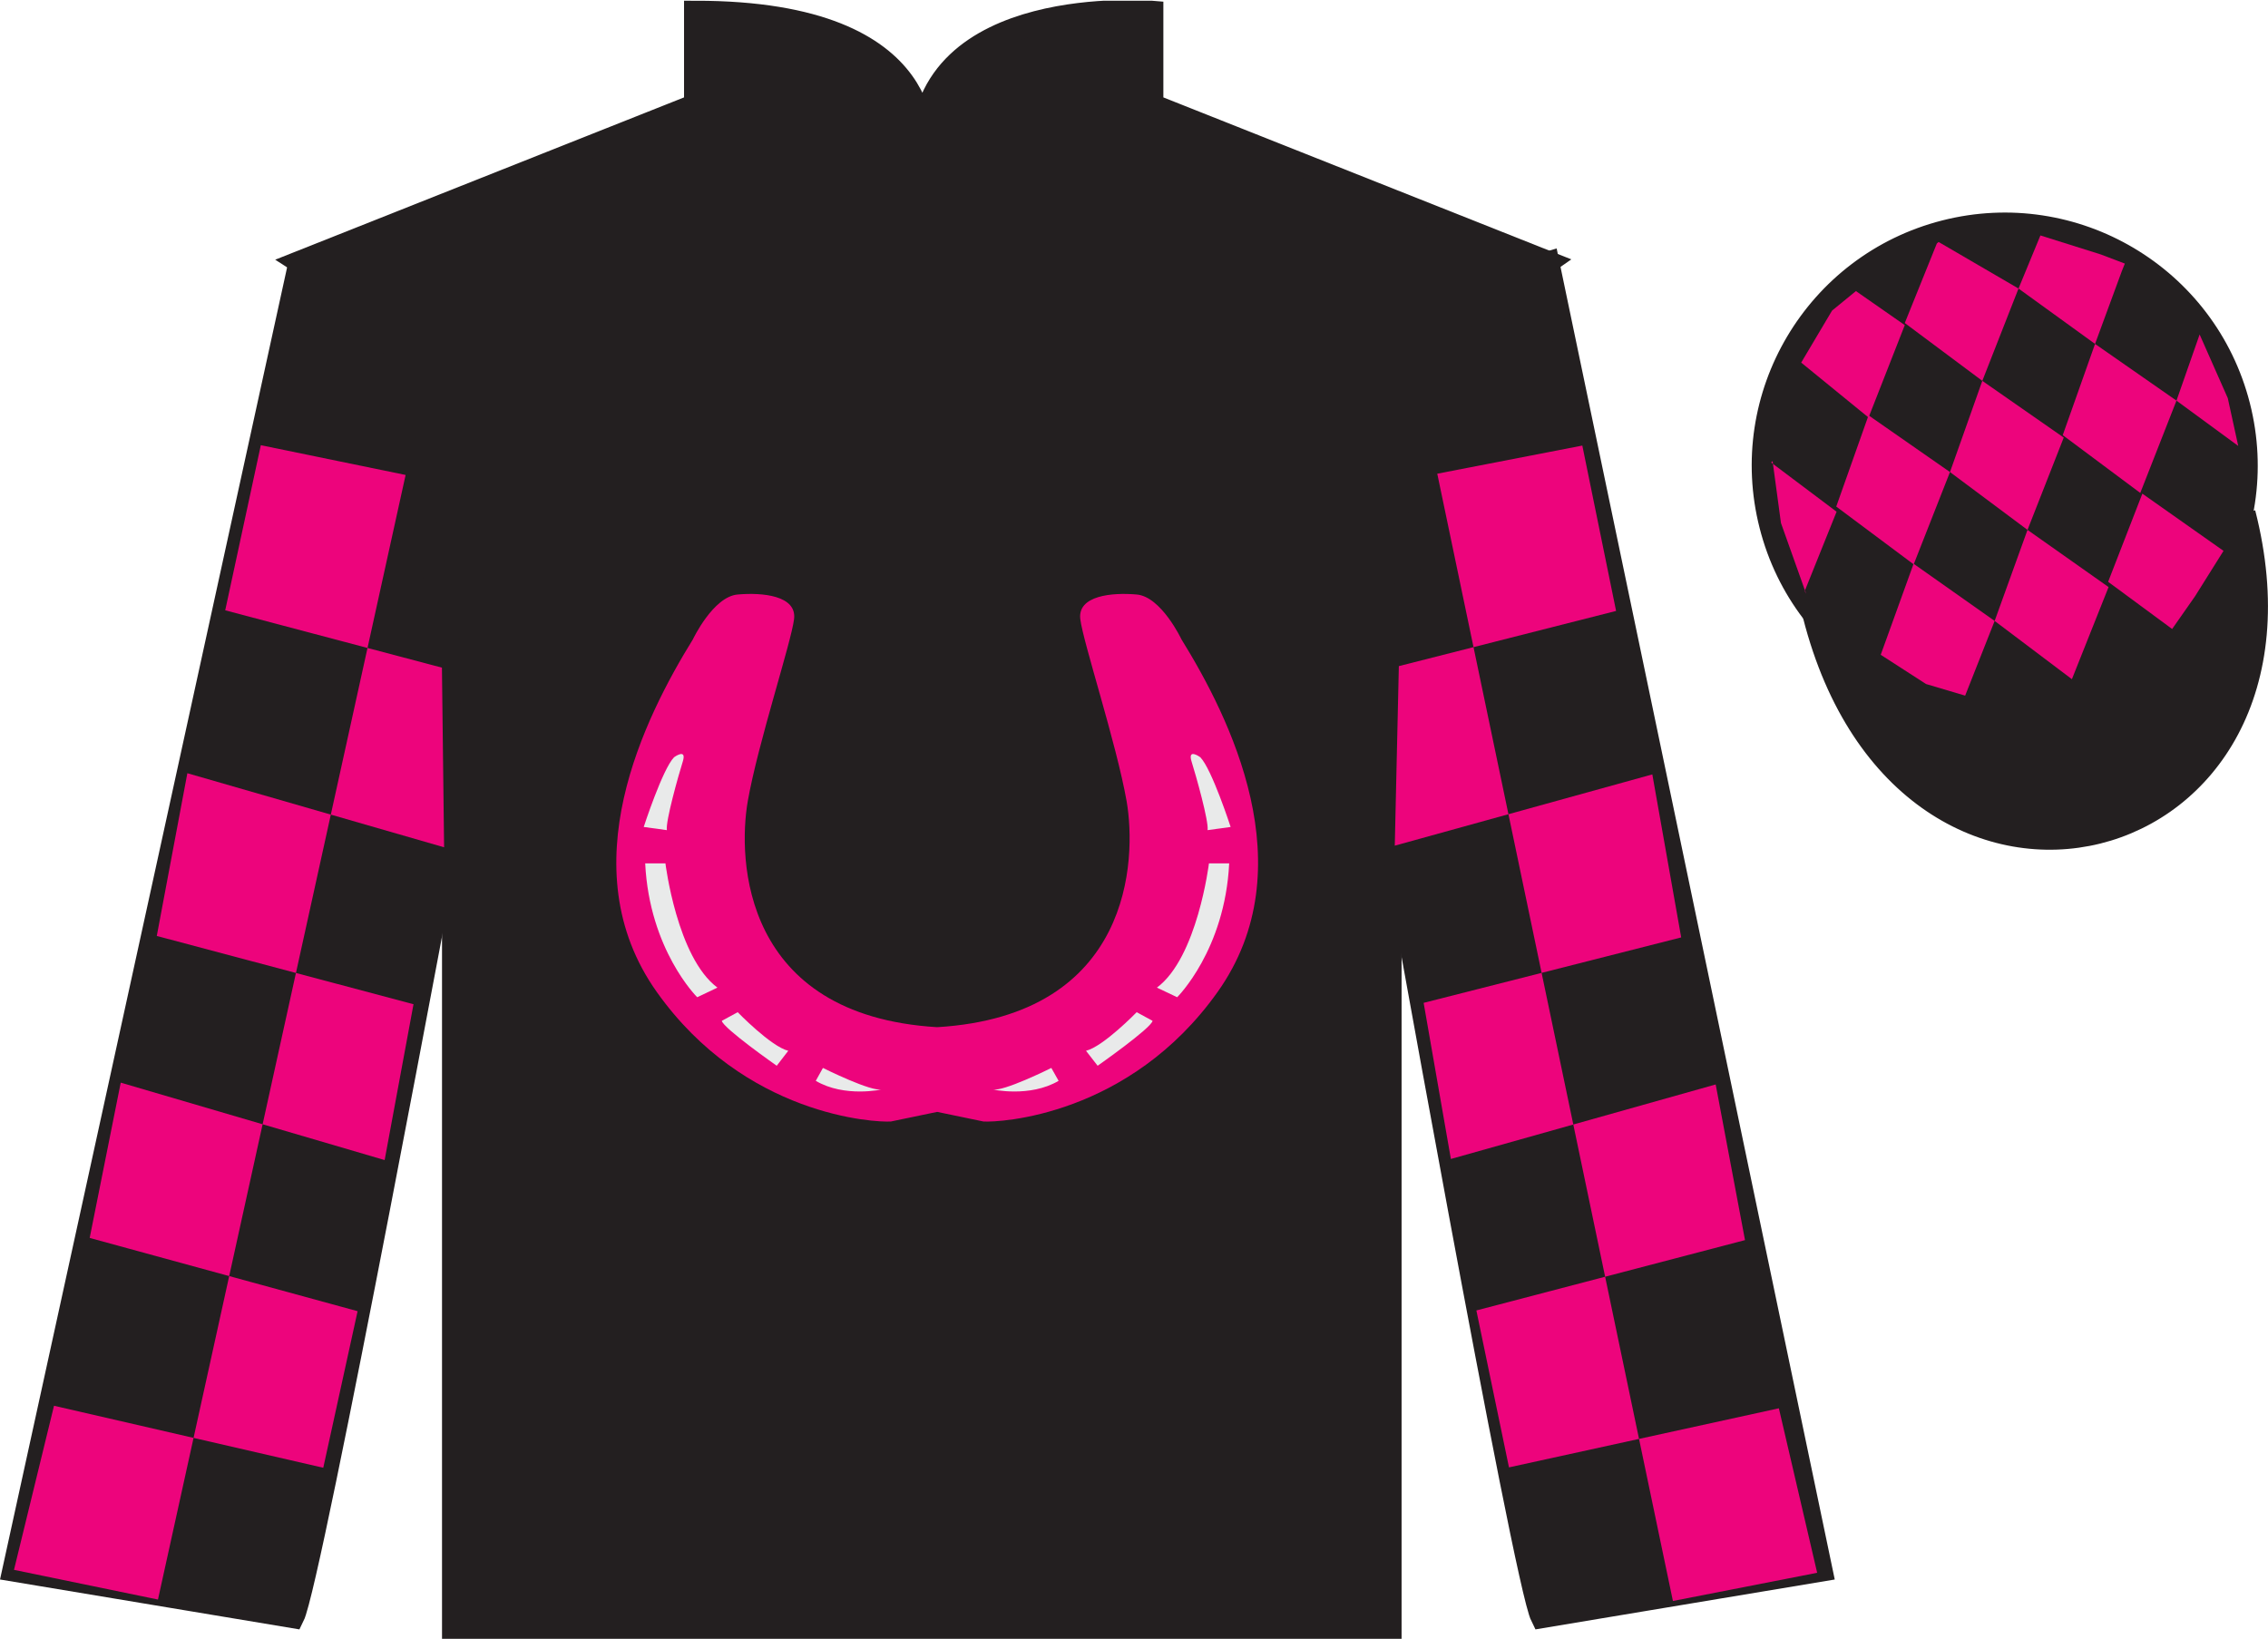
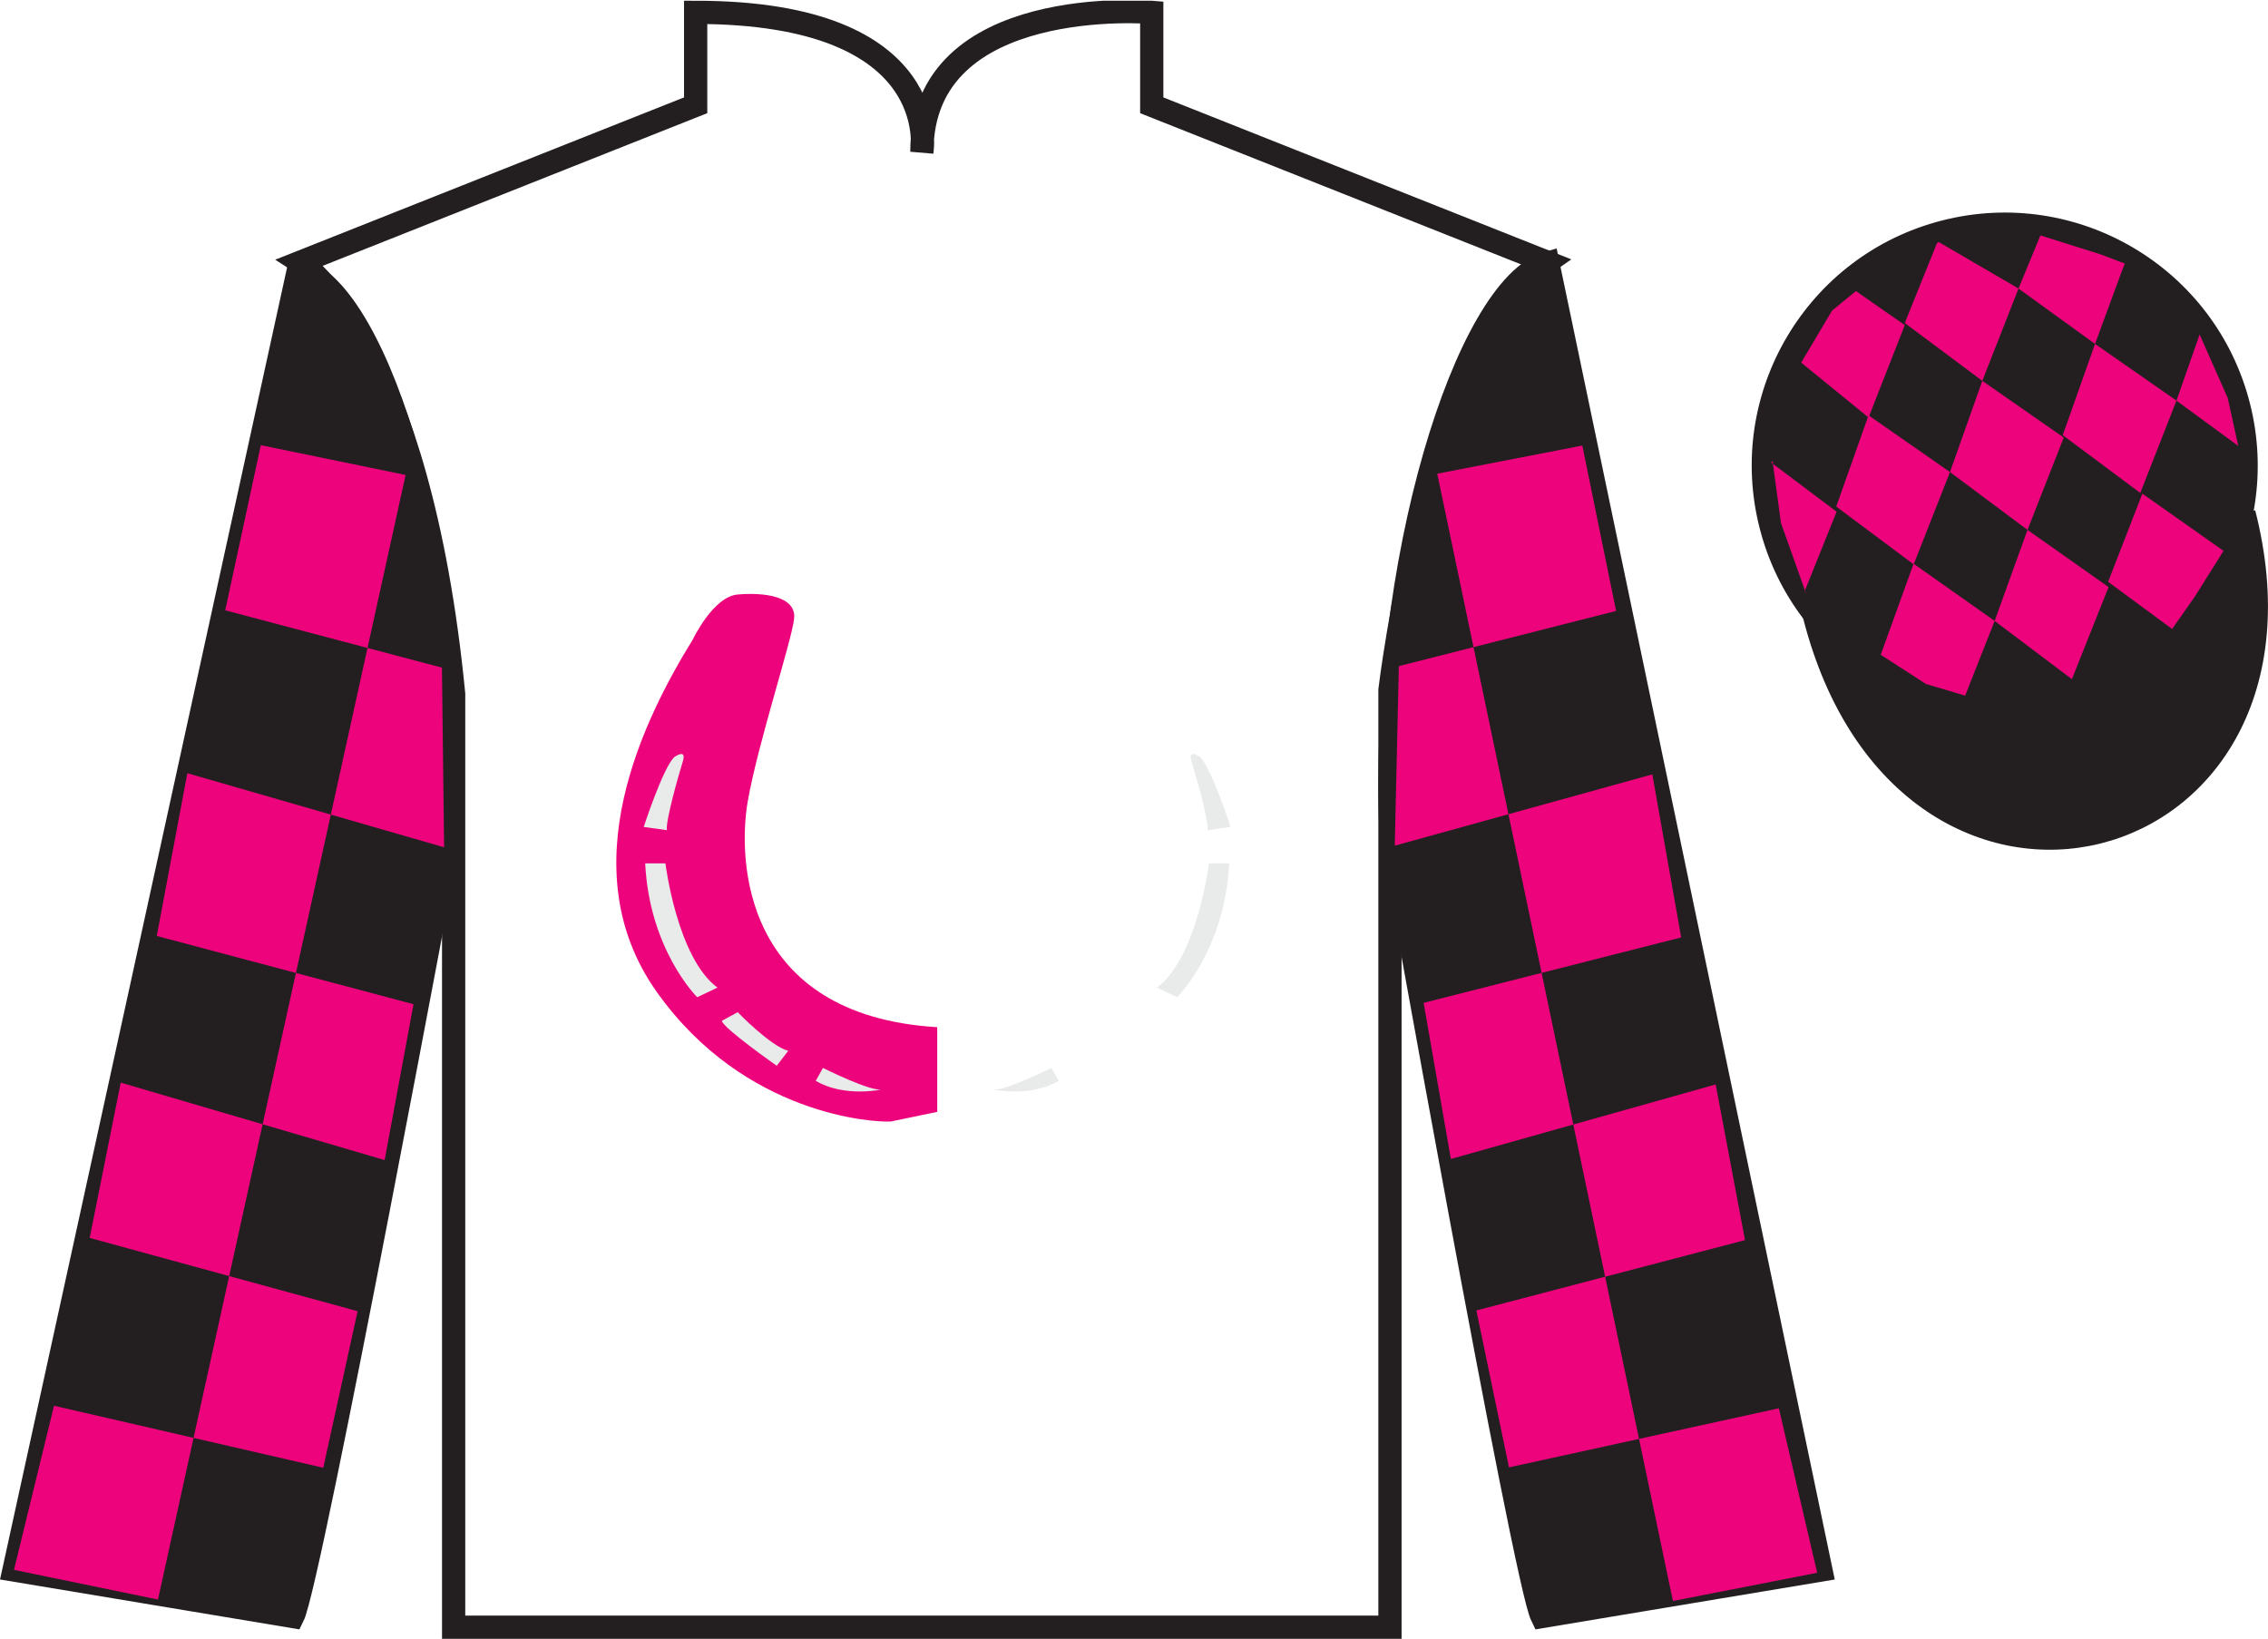
<svg xmlns="http://www.w3.org/2000/svg" width="97.59pt" height="70.53pt" viewBox="0 0 97.59 70.53" version="1.1">
  <defs>
    <clipPath id="clip1">
      <path d="M 0 70.531 L 97.59 70.531 L 97.59 0.031 L 0 0.031 L 0 70.531 Z M 0 70.531 " />
    </clipPath>
  </defs>
  <g id="surface0">
    <g clip-path="url(#clip1)" clip-rule="nonzero">
-       <path style=" stroke:none;fill-rule:nonzero;fill:rgb(13.73%,12.16%,12.549%);fill-opacity:1;" d="M 12.934 11.281 C 12.934 11.281 18.02 14.531 19.52 29.863 C 19.52 29.863 19.52 44.863 19.52 70.031 L 59.809 70.031 L 59.809 29.695 C 59.809 29.695 61.602 14.695 66.559 11.281 L 49.559 4.531 L 49.559 0.531 C 49.559 0.531 39.668 -0.305 39.668 6.531 C 39.668 6.531 40.684 0.531 29.934 0.531 L 29.934 4.531 L 12.934 11.281 " />
      <path style="fill:none;stroke-width:10;stroke-linecap:butt;stroke-linejoin:miter;stroke:rgb(13.73%,12.16%,12.549%);stroke-opacity:1;stroke-miterlimit:4;" d="M 129.336 592.487 C 129.336 592.487 180.195 559.987 195.195 406.667 C 195.195 406.667 195.195 256.667 195.195 4.987 L 598.086 4.987 L 598.086 408.347 C 598.086 408.347 616.016 558.347 665.586 592.487 L 495.586 659.987 L 495.586 699.987 C 495.586 699.987 396.68 708.347 396.68 639.987 C 396.68 639.987 406.836 699.987 299.336 699.987 L 299.336 659.987 L 129.336 592.487 Z M 129.336 592.487 " transform="matrix(0.1,0,0,-0.1,0,70.53)" />
      <path style=" stroke:none;fill-rule:nonzero;fill:rgb(13.73%,12.16%,12.549%);fill-opacity:1;" d="M 12.602 69.57 C 13.352 68.07 19.352 35.82 19.352 35.82 C 19.852 24.32 16.352 12.57 12.852 11.57 L 0.602 67.57 L 12.602 69.57 " />
      <path style="fill:none;stroke-width:10;stroke-linecap:butt;stroke-linejoin:miter;stroke:rgb(13.73%,12.16%,12.549%);stroke-opacity:1;stroke-miterlimit:4;" d="M 126.016 9.597 C 133.516 24.597 193.516 347.097 193.516 347.097 C 198.516 462.097 163.516 579.597 128.516 589.597 L 6.016 29.597 L 126.016 9.597 Z M 126.016 9.597 " transform="matrix(0.1,0,0,-0.1,0,70.53)" />
      <path style=" stroke:none;fill-rule:nonzero;fill:rgb(13.73%,12.16%,12.549%);fill-opacity:1;" d="M 78.352 67.57 L 66.602 11.32 C 63.102 12.32 59.352 24.32 59.852 35.82 C 59.852 35.82 65.602 68.07 66.352 69.57 L 78.352 67.57 " />
      <path style="fill:none;stroke-width:10;stroke-linecap:butt;stroke-linejoin:miter;stroke:rgb(13.73%,12.16%,12.549%);stroke-opacity:1;stroke-miterlimit:4;" d="M 783.516 29.597 L 666.016 592.097 C 631.016 582.097 593.516 462.097 598.516 347.097 C 598.516 347.097 656.016 24.597 663.516 9.597 L 783.516 29.597 Z M 783.516 29.597 " transform="matrix(0.1,0,0,-0.1,0,70.53)" />
      <path style="fill-rule:nonzero;fill:rgb(13.73%,12.16%,12.549%);fill-opacity:1;stroke-width:10;stroke-linecap:butt;stroke-linejoin:miter;stroke:rgb(13.73%,12.16%,12.549%);stroke-opacity:1;stroke-miterlimit:4;" d="M 780.703 440.495 C 820.391 284.87 1004.336 332.448 965.547 484.441 " transform="matrix(0.1,0,0,-0.1,0,70.53)" />
      <path style=" stroke:none;fill-rule:nonzero;fill:rgb(97.855%,69.792%,23.972%);fill-opacity:1;" d="M 86.691 21.727 C 87.625 21.488 88.191 20.539 87.953 19.605 C 87.715 18.668 86.762 18.105 85.828 18.344 C 84.895 18.582 84.332 19.531 84.57 20.469 C 84.809 21.402 85.758 21.965 86.691 21.727 " />
      <path style="fill:none;stroke-width:10;stroke-linecap:butt;stroke-linejoin:miter;stroke:rgb(13.73%,12.16%,12.549%);stroke-opacity:1;stroke-miterlimit:4;" d="M 866.914 488.034 C 876.25 490.417 881.914 499.909 879.531 509.245 C 877.148 518.62 867.617 524.245 858.281 521.862 C 848.945 519.48 843.32 509.988 845.703 500.613 C 848.086 491.277 857.578 485.652 866.914 488.034 Z M 866.914 488.034 " transform="matrix(0.1,0,0,-0.1,0,70.53)" />
      <path style=" stroke:none;fill-rule:nonzero;fill:rgb(13.73%,12.16%,12.549%);fill-opacity:1;" d="M 88.828 30.098 C 94.387 28.68 97.742 23.023 96.324 17.469 C 94.906 11.91 89.25 8.555 83.691 9.973 C 78.137 11.391 74.781 17.047 76.199 22.602 C 77.613 28.16 83.27 31.516 88.828 30.098 " />
      <path style="fill:none;stroke-width:10;stroke-linecap:butt;stroke-linejoin:miter;stroke:rgb(13.73%,12.16%,12.549%);stroke-opacity:1;stroke-miterlimit:4;" d="M 888.281 404.323 C 943.867 418.503 977.422 475.066 963.242 530.612 C 949.062 586.198 892.5 619.753 836.914 605.573 C 781.367 591.394 747.812 534.831 761.992 479.284 C 776.133 423.698 832.695 390.144 888.281 404.323 Z M 888.281 404.323 " transform="matrix(0.1,0,0,-0.1,0,70.53)" />
      <path style=" stroke:none;fill-rule:nonzero;fill:rgb(92.609%,1.646%,48.783%);fill-opacity:1;" d="M 11.223 19.16 L 17.453 20.441 L 6.797 68.84 L 0.602 67.562 L 2.324 60.5 L 13.91 63.168 L 15.387 56.43 L 3.859 53.277 L 5.195 46.594 L 16.551 49.926 L 17.793 43.219 L 6.746 40.281 L 8.062 33.277 L 19.109 36.465 L 19.016 28.734 L 9.691 26.266 L 11.223 19.16 " />
      <path style=" stroke:none;fill-rule:nonzero;fill:rgb(92.609%,1.646%,48.783%);fill-opacity:1;" d="M 68.086 19.176 L 61.844 20.387 L 71.984 68.902 L 78.191 67.688 L 76.543 60.609 L 64.93 63.152 L 63.527 56.398 L 75.086 53.371 L 73.824 46.672 L 62.43 49.879 L 61.258 43.16 L 72.34 40.344 L 71.098 33.328 L 60.016 36.395 L 60.191 28.668 L 69.539 26.293 L 68.086 19.176 " />
      <path style=" stroke:none;fill-rule:nonzero;fill:rgb(92.609%,1.646%,48.783%);fill-opacity:1;" d="M 79.859 12.527 L 78.832 13.367 L 77.504 15.605 L 80.402 17.969 L 81.961 13.992 L 79.859 12.527 " />
      <path style=" stroke:none;fill-rule:nonzero;fill:rgb(92.609%,1.646%,48.783%);fill-opacity:1;" d="M 83.551 10.492 L 83.414 10.414 L 83.34 10.48 L 81.961 13.902 L 85.297 16.391 L 86.855 12.418 L 83.551 10.492 " />
      <path style=" stroke:none;fill-rule:nonzero;fill:rgb(92.609%,1.646%,48.783%);fill-opacity:1;" d="M 90.391 10.949 L 87.797 10.133 L 86.855 12.418 L 90.148 14.801 L 91.305 11.656 L 91.43 11.344 L 90.391 10.949 " />
      <path style=" stroke:none;fill-rule:nonzero;fill:rgb(92.609%,1.646%,48.783%);fill-opacity:1;" d="M 80.402 17.875 L 79.012 21.801 L 82.344 24.289 L 83.906 20.316 L 80.402 17.875 " />
      <path style=" stroke:none;fill-rule:nonzero;fill:rgb(92.609%,1.646%,48.783%);fill-opacity:1;" d="M 85.297 16.391 L 83.906 20.316 L 87.242 22.805 L 88.801 18.832 L 85.297 16.391 " />
      <path style=" stroke:none;fill-rule:nonzero;fill:rgb(92.609%,1.646%,48.783%);fill-opacity:1;" d="M 90.148 14.801 L 88.758 18.727 L 92.094 21.215 L 93.652 17.242 L 90.148 14.801 " />
      <path style=" stroke:none;fill-rule:nonzero;fill:rgb(92.609%,1.646%,48.783%);fill-opacity:1;" d="M 82.34 24.262 L 80.926 28.18 L 82.875 29.438 L 84.559 29.938 L 84.559 29.938 L 85.828 26.723 L 82.34 24.262 " />
      <path style=" stroke:none;fill-rule:nonzero;fill:rgb(92.609%,1.646%,48.783%);fill-opacity:1;" d="M 87.242 22.805 L 85.828 26.723 L 89.152 29.23 L 90.73 25.266 L 87.242 22.805 " />
      <path style=" stroke:none;fill-rule:nonzero;fill:rgb(92.609%,1.646%,48.783%);fill-opacity:1;" d="M 92.184 21.246 L 90.711 25.039 L 93.465 27.07 L 93.465 27.07 L 94.449 25.664 L 95.676 23.707 L 92.184 21.246 " />
      <path style=" stroke:none;fill-rule:nonzero;fill:rgb(92.609%,1.646%,48.783%);fill-opacity:1;" d="M 76.211 19.906 L 76.273 19.844 L 76.633 22.508 L 77.719 25.559 L 77.656 25.434 L 79.027 22.023 L 76.211 19.906 " />
      <path style=" stroke:none;fill-rule:nonzero;fill:rgb(92.609%,1.646%,48.783%);fill-opacity:1;" d="M 94.648 14.395 L 94.648 14.395 L 93.652 17.242 L 96.309 19.191 L 96.309 19.191 L 95.859 17.133 L 94.648 14.395 " />
      <path style=" stroke:none;fill-rule:nonzero;fill:rgb(92.609%,1.646%,48.783%);fill-opacity:1;" d="M 40.328 47.852 L 40.328 44.207 C 31.926 43.703 31.742 36.973 32.176 34.48 C 32.613 31.992 34.043 27.66 34.168 26.645 C 34.293 25.629 32.801 25.492 31.742 25.586 C 30.684 25.676 29.812 27.52 29.812 27.52 C 27.762 30.84 24.465 37.34 28.258 42.688 C 32.051 48.035 37.652 48.312 38.336 48.266 " />
      <path style=" stroke:none;fill-rule:nonzero;fill:rgb(91.376%,91.664%,91.658%);fill-opacity:1;" d="M 29.004 32.59 C 29.004 32.59 29.566 32.176 29.379 32.777 C 29.191 33.375 28.633 35.355 28.695 35.727 L 27.699 35.59 C 27.699 35.59 28.508 33.098 29.004 32.59 " />
      <path style=" stroke:none;fill-rule:nonzero;fill:rgb(91.376%,91.664%,91.658%);fill-opacity:1;" d="M 30 42.918 C 30 42.918 27.945 40.891 27.762 37.156 L 28.633 37.156 C 28.633 37.156 29.129 41.211 30.871 42.504 L 30 42.918 " />
      <path style=" stroke:none;fill-rule:nonzero;fill:rgb(91.376%,91.664%,91.658%);fill-opacity:1;" d="M 33.422 45.867 C 33.422 45.867 31.121 44.254 31.059 43.934 L 31.742 43.562 C 31.742 43.562 33.172 45.039 33.918 45.223 L 33.422 45.867 " />
      <path style=" stroke:none;fill-rule:nonzero;fill:rgb(91.376%,91.664%,91.658%);fill-opacity:1;" d="M 35.102 46.516 L 35.41 45.961 C 35.41 45.961 37.527 47.02 37.965 46.883 C 37.965 46.883 36.344 47.25 35.102 46.516 " />
-       <path style=" stroke:none;fill-rule:nonzero;fill:rgb(92.609%,1.646%,48.783%);fill-opacity:1;" d="M 42.316 48.266 C 43 48.312 48.598 48.035 52.395 42.688 C 56.188 37.34 52.891 30.84 50.84 27.52 C 50.84 27.52 49.969 25.676 48.91 25.586 C 47.852 25.492 46.359 25.629 46.484 26.645 C 46.609 27.66 48.039 31.992 48.477 34.48 C 48.91 36.973 48.723 43.703 40.324 44.207 L 40.324 47.852 " />
      <path style=" stroke:none;fill-rule:nonzero;fill:rgb(91.376%,91.664%,91.658%);fill-opacity:1;" d="M 42.688 46.883 C 43.125 47.02 45.238 45.961 45.238 45.961 L 45.551 46.516 C 44.305 47.25 42.688 46.883 42.688 46.883 " />
-       <path style=" stroke:none;fill-rule:nonzero;fill:rgb(91.376%,91.664%,91.658%);fill-opacity:1;" d="M 47.23 45.867 L 46.73 45.223 C 47.477 45.039 48.91 43.562 48.91 43.562 L 49.594 43.934 C 49.531 44.254 47.23 45.867 47.23 45.867 " />
      <path style=" stroke:none;fill-rule:nonzero;fill:rgb(91.376%,91.664%,91.658%);fill-opacity:1;" d="M 51.648 32.59 C 52.145 33.098 52.953 35.59 52.953 35.59 L 51.961 35.727 C 52.02 35.355 51.461 33.375 51.273 32.777 C 51.086 32.176 51.648 32.59 51.648 32.59 " />
      <path style=" stroke:none;fill-rule:nonzero;fill:rgb(91.376%,91.664%,91.658%);fill-opacity:1;" d="M 50.652 42.918 L 49.781 42.504 C 51.523 41.211 52.02 37.156 52.02 37.156 L 52.891 37.156 C 52.707 40.891 50.652 42.918 50.652 42.918 " />
    </g>
  </g>
</svg>